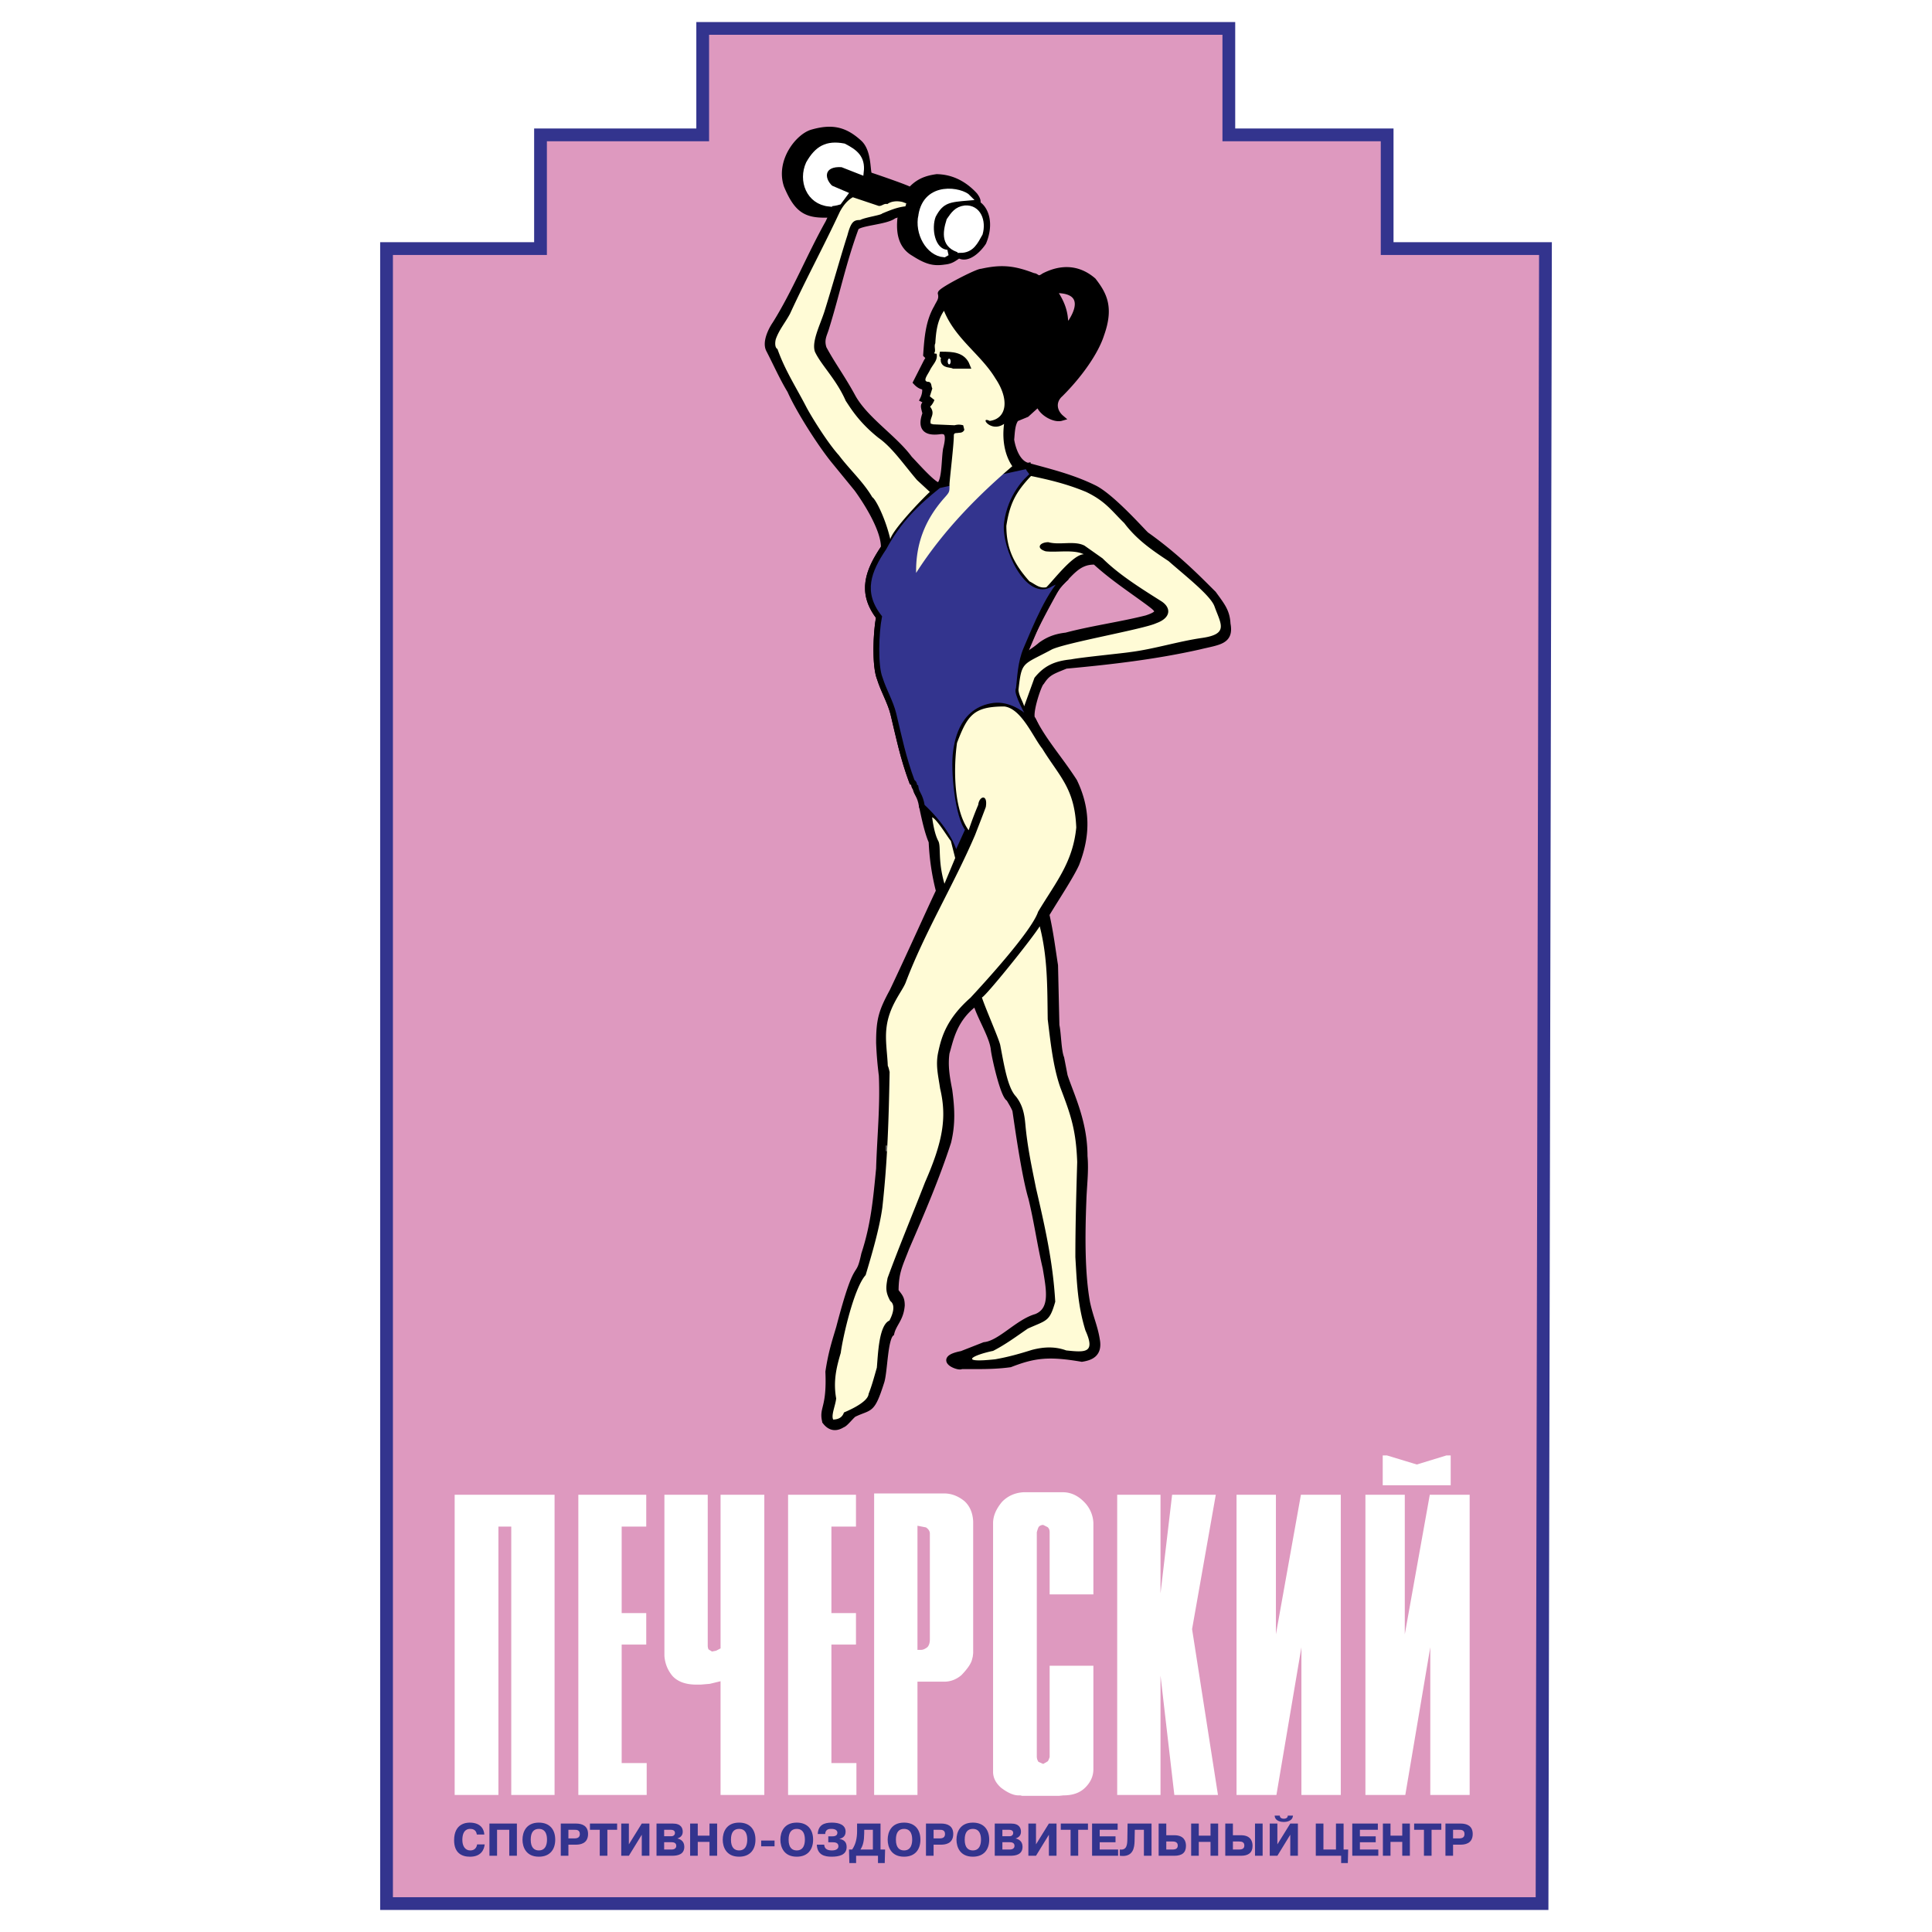
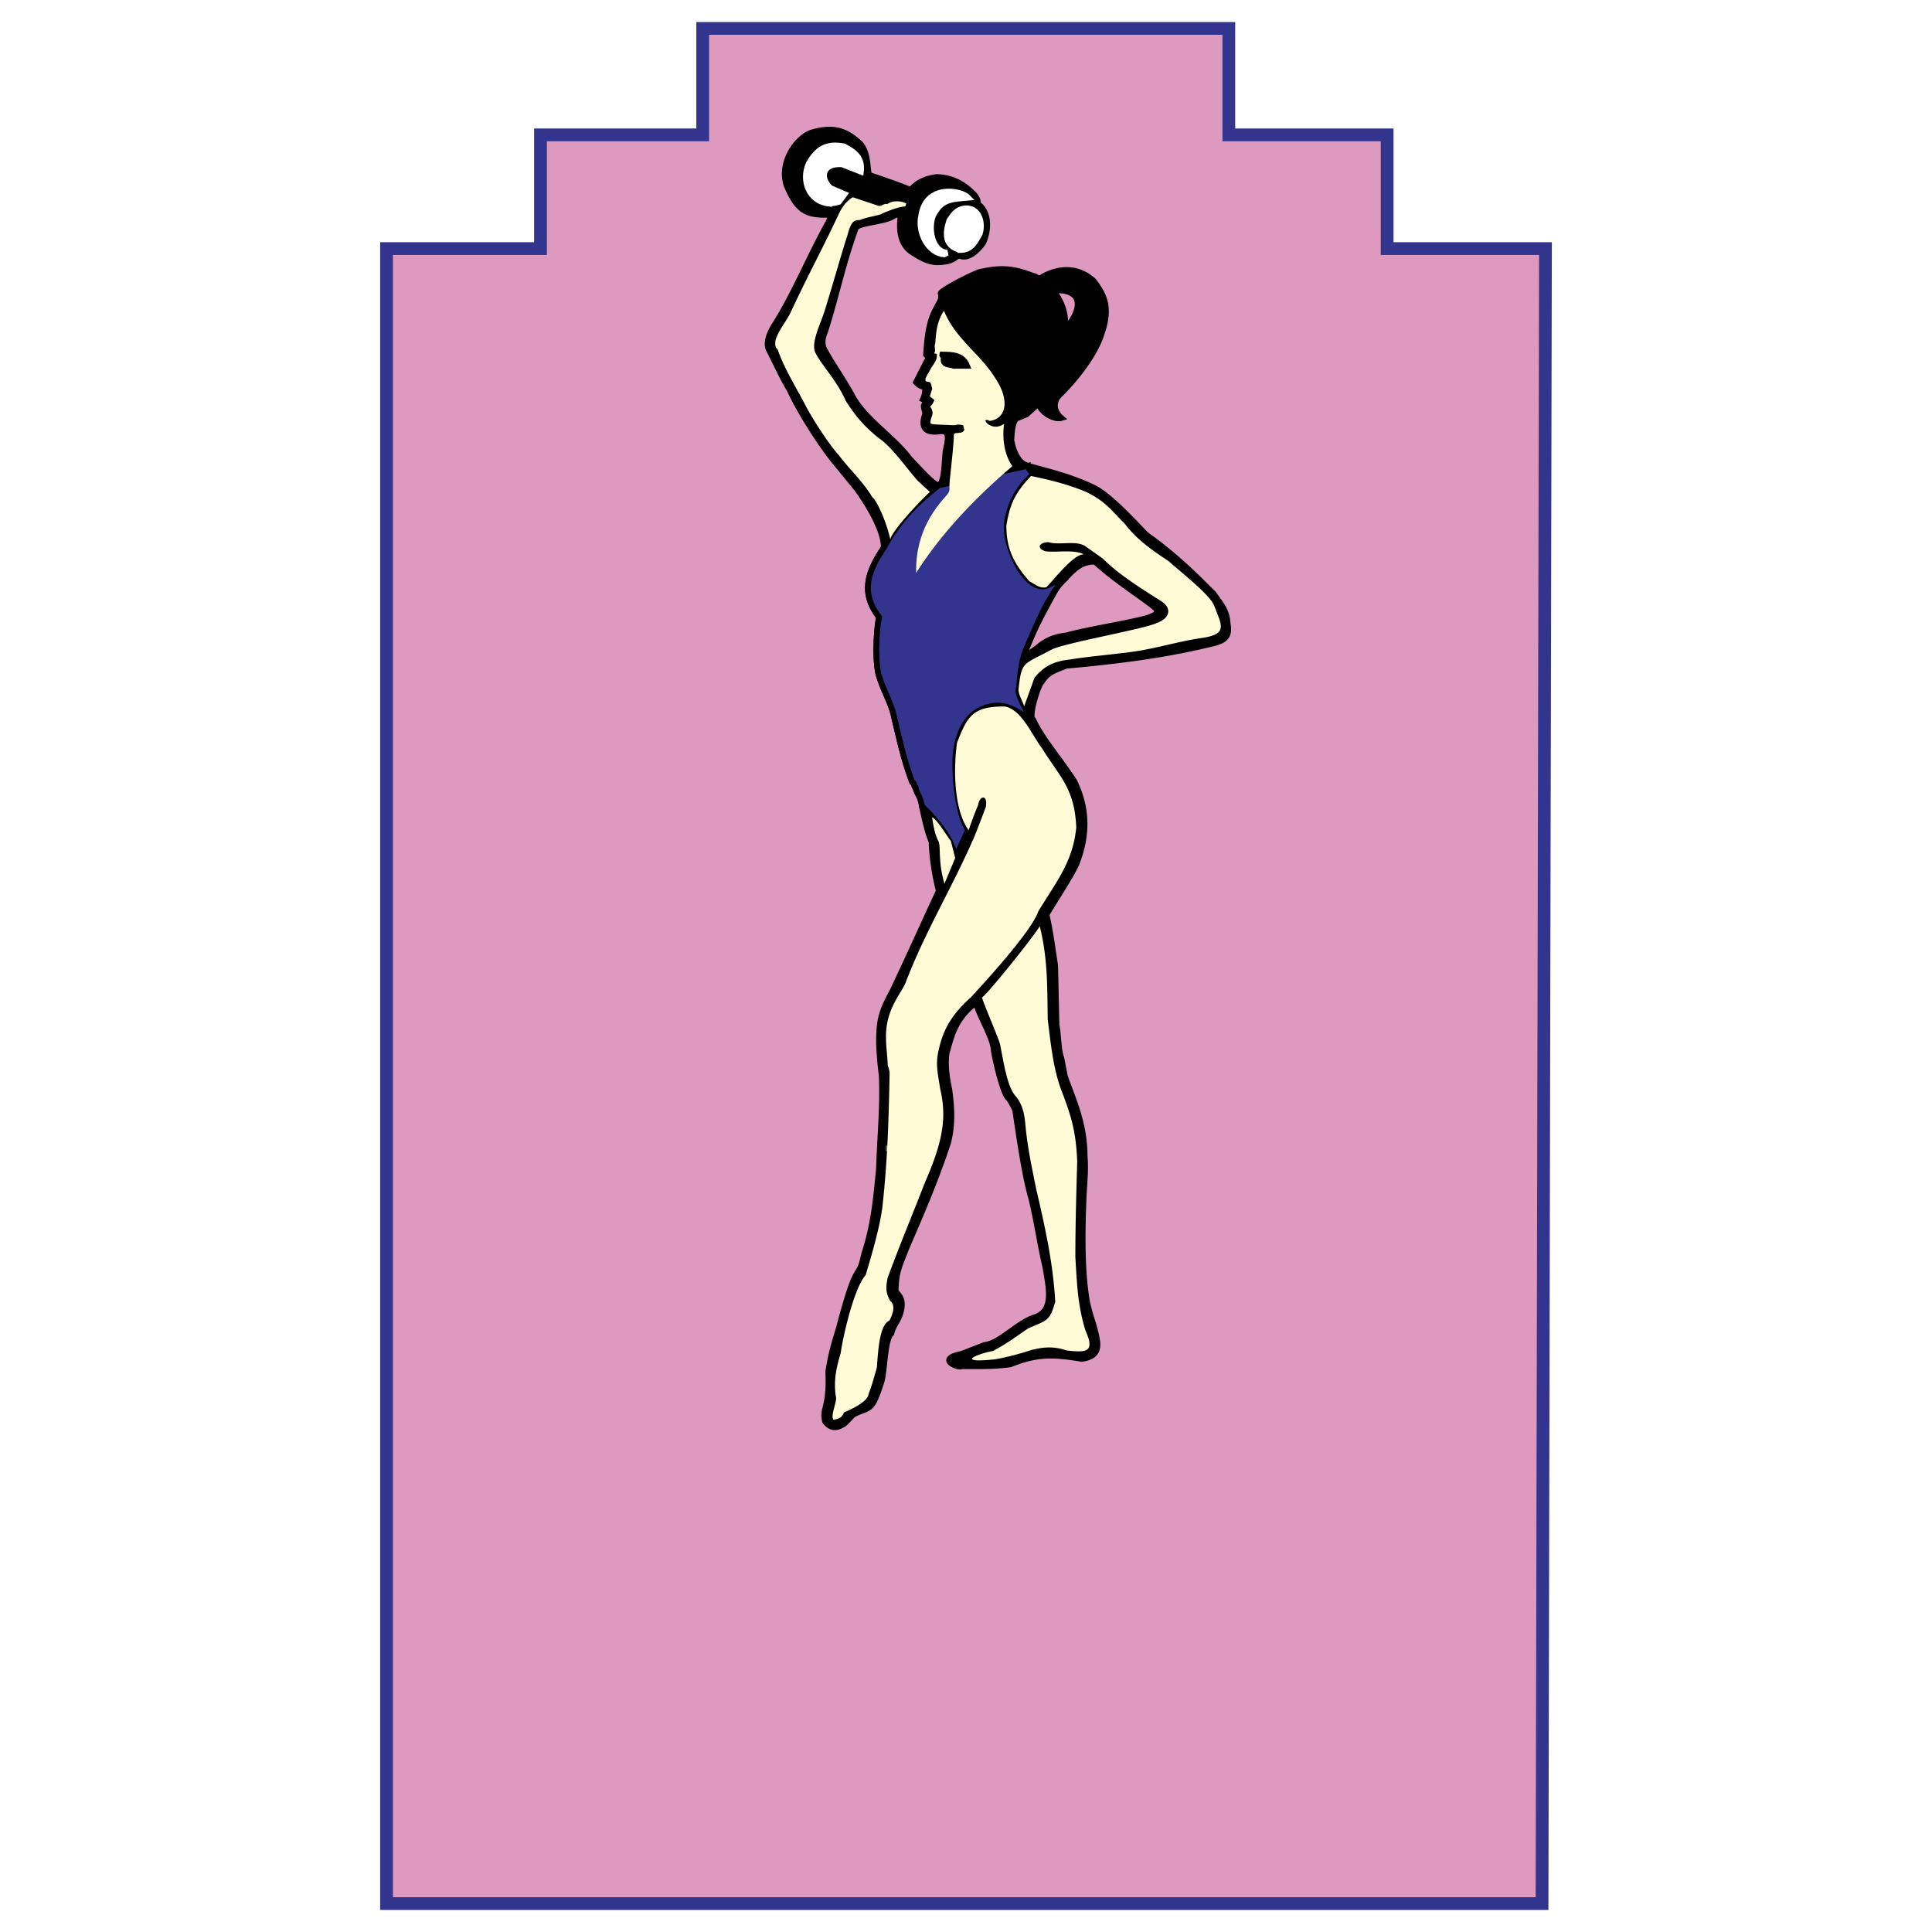
<svg xmlns="http://www.w3.org/2000/svg" width="2500" height="2500" viewBox="0 0 192.756 192.756">
  <g fill-rule="evenodd" clip-rule="evenodd">
-     <path fill="#fff" d="M0 0h192.756v192.756H0V0z" />
    <path fill="#de99bf" stroke="#33348e" stroke-width="1.273" stroke-miterlimit="2.613" d="M38.565 189.921H153.85l.341-165.121h-15.795V13.458h-15.795V2.834H70.109v10.624H53.927V24.8H38.565v165.121z" />
    <path d="M82.319 141.815c-.342-1.362.479-1.248.319-4.948.296-1.976.684-3.088 1.071-4.404 1.938-7.401 1.869-4.359 2.507-7.333.958-2.906 1.186-5.494 1.482-8.536.091-3.087.41-6.152.273-9.285a36.575 36.575 0 0 1-.273-3.269c0-2.316.25-3.133 1.345-5.153 1.801-3.792 3.784-8.241 4.627-9.989a23.799 23.799 0 0 1-.729-4.926c-.433-.999-.729-2.452-.958-3.519.137-.771-.524-1.18-.638-1.884-.206-.068-.046-.454-.342-.545-.912-2.452-1.3-4.427-1.869-6.788-.296-1.203-.98-2.338-1.345-3.519-.524-1.271-.388-4.631-.091-6.152-1.915-2.475-1.071-4.631.479-6.924.045-1.861-1.892-4.79-2.689-5.88l-2.302-2.815c-1.413-1.748-3.533-5.107-4.353-6.969-.798-1.317-1.414-2.724-2.12-4.086-.433-.84.388-2.225.615-2.542 1.983-3.156 3.464-6.856 5.311-10.148l.365-.794c-2.461.136-3.419-.272-4.513-2.883-.82-2.429 1.14-4.903 2.53-5.312 1.983-.568 3.259-.295 4.718 1.044 1.049.976.729 3.224 1.049 3.224.296.09 4.034 1.362 4.034 1.498.798-.908 1.664-1.18 2.644-1.316.752.022 2.279.181 3.784 1.816.205.272.388.59.251.84.865.5 1.39 1.998.615 3.859-.411.636-1.527 1.839-2.439 1.294-.433.25-.706.568-1.436.636-1.049.159-1.732.023-3.077-.84-1.345-.772-1.459-2.225-1.345-3.428.433-.885-.023-.477-.638-.318-.729.613-3.464.681-3.784 1.203-1.253 3.383-1.892 6.538-2.94 9.921-.205.727-.569 1.203-.273 2.111.889 1.657 1.847 2.906 2.917 4.881 1.277 2.27 4.148 4.063 5.653 6.129.479.477 2.371 2.656 2.895 2.656.639-.295.547-2.542.729-3.609.364-1.43.182-1.907-.661-1.771-1.322.159-1.937-.295-1.391-1.793-.273-1.021-.159-.681.114-1.226l-.365-.182c.137-.272.319-.84.16-1.249-.296 0-.593-.182-.843-.454l1.048-2.066c.365-.591.205-.409-.045-.681.114-1.634.228-3.292 1.071-4.722.228-.499.547-.771.387-1.408.046-.318 3.716-2.202 4.058-2.156 2.028-.455 3.259-.318 5.196.431.364 0 .388.477 1.048 0 2.394-1.226 4.035-.317 4.924.454 1.094 1.407 1.755 2.702.798 5.38-.547 1.725-2.143 4.018-4.08 5.948-.798.704-.684 1.726.091 2.384-.706.204-2.073-.545-2.256-1.453l-1.208 1.09-1.049.431c-.41.522-.41 1.408-.479 2.112.159.976.639 2.338 1.664 2.588 2.324.636 4.468 1.158 6.633 2.225 1.846.931 5.036 4.608 5.196 4.677 3.236 2.293 5.607 4.812 6.678 5.857.89 1.226 1.346 1.771 1.414 3.02.342 1.793-.912 1.793-2.85 2.27-4.354.977-8.82 1.499-13.288 1.907-1.321.545-1.8.659-2.416 1.612-.296.159-1.367 3.428-.866 3.768 1.094 2.18 2.645 3.859 4.125 6.152 1.322 2.747 1.322 5.381.206 8.241-.593 1.293-2.006 3.405-2.986 5.04.41 1.793.593 3.337.866 5.084l.137 5.972c.183.84.183 2.542.479 3.269l.343 1.771c.638 1.953 1.982 4.563 1.982 8.015.137 1.498-.068 2.928-.114 4.449-.137 3.474-.159 7.242.365 10.147.318 1.499.774 2.406.979 3.724.274 1.476-.684 1.771-1.504 1.907-3.305-.568-4.764-.387-7.157.545-1.641.227-3.259.182-4.877.182-.16.249-2.667-.704.046-1.227l2.256-.885c1.596-.159 3.328-2.293 5.174-2.815 1.755-.704 1.276-2.792.935-4.881-.547-2.315-.866-4.677-1.436-6.992-.684-2.271-1.413-7.56-1.573-8.627 0-.227-.501-1.021-.638-1.271-.57-.227-1.459-4.222-1.527-4.903-.137-1.34-1.413-3.292-1.778-4.654-2.21 1.612-2.529 3.724-2.917 4.994-.183 1.271.023 2.452.273 3.724.228 1.726.342 3.314-.114 5.177-1.163 3.586-2.667 7.082-4.171 10.556-.638 1.68-1.071 2.384-1.071 4.313.411.545.615.703.615 1.43-.114 1.385-.82 1.794-1.048 2.793-.661.521-.661 3.723-.98 4.79-.979 3.087-1.117 2.475-2.758 3.269-.296.205-.866.977-1.14 1.045-.458.289-1.119.493-1.734-.325zm23.954-109.173c.091-1.43-.342-2.497-1.162-3.678 2.348-.113 3.077 1.067 1.755 3.133-.319.341-.297.386-.593.545zm-4.079 32.827c0-1.044 2.575-5.63 3.35-7.038 1.23-1.09 1.938-2.452 3.716-2.384 1.731 1.589 3.532 2.747 5.401 4.132.866.658 1.322.976-.273 1.499-2.599.658-5.471 1.044-8.023 1.725-1.253.136-1.96.545-2.507.931a9.378 9.378 0 0 1-1.664 1.135z" stroke="#000" stroke-width=".576" stroke-miterlimit="2.613" />
    <path d="M95.311 85.605c-.16-1.453-1.55-3.496-3.328-5.153-.205-1.203-.524-1.18-.638-1.884-.206-.068-.046-.454-.342-.545-.912-2.452-1.3-4.427-1.869-6.788-.296-1.203-.98-2.338-1.345-3.519-.524-1.271-.388-4.631-.091-6.152-1.915-2.475-1.071-4.631.479-6.924 1.436-2.679 3.237-4.45 5.47-6.22l8.912-1.952c.046.477.479.545.41.999-.456.34-2.165 1.998-2.507 4.722-.297 2.361 2.143 7.583 4.398 6.039.251-.114 1.162-.568 1.572-.636-1.618 1.249-3.145 5.063-4.034 7.151-.593 1.385-.615 2.883-.752 4.018-.296.159.912 2.702 1.413 3.042 1.094 2.18-1.162-1.975-4.193-1.339-3.031.59-3.374 3.813-3.487 4.518-.273 1.839.205 6.606 1.23 7.764l-1.298 2.859z" fill="#33348e" stroke="#000" stroke-width=".576" stroke-miterlimit="2.613" />
    <path fill="#fff" stroke="#fff" stroke-width=".576" stroke-miterlimit="2.613" d="M88.408 114.573h.057-.057z" />
    <path d="M87.025 49.601c-.889-1.521-2.256-2.747-3.328-4.177-1.071-1.18-2.598-3.609-3.213-4.745-1.026-1.998-2.166-3.723-2.917-5.857-.274-.136-.251-.681-.16-.998.342-.954.912-1.589 1.413-2.521 1.618-3.519 3.328-6.651 4.969-10.17.388-.727.843-1.203 1.299-1.453l2.576.863c.319.045.524-.273.866-.182.388-.295 1.003-.34 1.527-.204l.365.136-.091.295c-.843.091-1.504.386-2.302.703-.114.182-1.709.386-2.211.659-.638 0-.911.159-1.276 1.544-.524 1.589-1.619 5.471-2.302 7.627-.456 1.385-1.276 2.974-.935 3.973.638 1.362 2.12 2.724 3.077 4.904.433.635 1.276 2.111 3.282 3.7 1.367.953 2.575 2.747 3.829 4.2l1.277 1.181c-.889.817-3.738 3.814-3.943 4.722-.456-1.976-1.414-3.95-1.802-4.2zm7.158.113c.592-.659.547-.636.547-1.408.045-.749.433-3.927.433-4.835 0-.341.228-.227.524-.295.205 0 .411-.046.524-.295l-.114-.454c-.296-.068-.501-.091-.866 0l-2.12-.091-.251-.068c-.159-.59.524-.931-.068-1.703.16-.114.342-.409.433-.658l-.456-.363.25-.795c-.137-.182-.022-.658-.456-.658-.547-.068 0-.704.228-1.181.319-.613.775-.953.661-1.589-.045-.091-.137.022-.251-.091.206-.25-.045-.659.114-.977.068-1.112.182-2.247.866-3.246 1.14 2.815 3.692 4.359 5.128 6.743 1.413 2.088 1.162 4.018-.569 4.245-1.049-.522.091 1.226 1.436.295-.251 1.93.228 3.36.82 4.223-3.054 2.611-6.746 6.175-9.595 10.647-.045-2.837.844-5.244 2.782-7.446zm8 20.75c-.159-.522-.524-1.044-.57-1.635.319-2.883.388-2.452 3.26-3.995 1.162-.658 9.254-2.066 10.484-2.656 1.527-.545 1.504-1.589.456-2.225-1.938-1.226-4.171-2.611-5.812-4.245l-1.802-1.271c-1.025-.522-2.461-.023-3.601-.341-.843 0-1.299.59-.273.908 1.094.136 2.78-.204 3.807.295-1.095.022-3.055 2.633-3.738 3.292-.707.136-1.094-.295-1.687-.59-1.527-1.726-2.303-3.224-2.303-5.54.343-2.247.958-3.382 2.462-4.971 1.846.386 3.578.794 5.493 1.589 1.938.931 2.507 1.839 3.807 3.11 1.23 1.634 2.734 2.679 4.421 3.791 1.619 1.43 4.194 3.428 4.582 4.518.639 1.771 1.459 2.77-1.276 3.155-2.348.34-4.786 1.112-7.134 1.407-.685.113-4.878.522-5.903.727-1.573.159-2.645.59-3.647 1.839l-1.026 2.838zm-3.1 64.314c1.276-.658 2.302-1.43 3.465-2.225 1.914-.862 2.164-.682 2.734-2.679-.228-3.974-1.025-7.469-1.914-11.306-.456-2.271-.866-4.154-1.071-6.425-.092-1.021-.273-1.907-.935-2.747-.844-.885-1.186-3.155-1.573-5.153-.182-.727-1.458-3.609-1.823-4.722.388-.137 4.969-5.812 5.767-7.106.798 3.087.752 6.107.798 9.286.273 2.201.524 4.699 1.254 6.787.979 2.588 1.572 4.132 1.687 7.446-.092 3.155-.183 6.334-.183 9.489.159 2.679.228 4.768 1.003 7.311 1.025 2.27 0 2.202-1.915 1.998-1.116-.409-2.256-.363-3.441-.046-1.23.386-2.348.704-3.646.931-3.786.409-2.213-.43-.207-.839zm-4.855-46.607c-.684-2.361-.319-3.723-.615-4.268-.388-.727-.547-1.884-.615-2.361.479.182 1.527 1.953 1.869 2.361l.433 1.703-1.072 2.565zm-10.803 51.351c-.297-1.68 0-3.019.456-4.54.205-1.566 1.322-6.492 2.484-7.764.638-2.134 1.367-4.608 1.664-6.72.524-4.723.638-8.786.729-13.553-.045-.159-.091-.432-.183-.613-.045-1.227-.273-2.521-.137-3.723.228-2.203 1.527-3.61 1.915-4.563 1.892-5.017 4.809-9.785 6.929-14.734.342-.885.752-1.929 1.071-2.792.228-1.34-.661-1.113-.752-.227a32.34 32.34 0 0 0-.957 2.542c-1.527-2.088-1.505-6.311-1.163-8.717 1.049-2.747 1.642-3.633 4.719-3.633 1.709.204 2.871 3.064 3.783 4.2 1.732 2.815 3.236 3.95 3.396 7.877-.342 3.496-2.051 5.471-3.806 8.4-.639 1.93-5.356 7.083-6.747 8.581-2.37 2.089-2.895 3.905-3.213 5.403-.296 1.316 0 2.383.182 3.654.661 2.793.342 5.153-1.504 9.354-1.163 2.997-2.599 6.447-3.738 9.558-.182.999-.205 1.407.273 2.293.593.432.183 1.453-.091 1.952-1.071.454-1.139 3.496-1.253 4.699-.251.863-.479 1.748-.82 2.611-.068.931-2.462 1.839-2.462 1.861-.182.522-.57.682-1.071.704-.229-.429.227-1.405.296-2.11z" fill="#fffbd6" />
    <path d="M95.157 36.495c-.297-.146-.992-.038-1.018-.569.631-.475-.199-.284-.135-.55.943.015 2.044 0 2.483 1.119h-1.33z" stroke="#000" stroke-width=".576" stroke-miterlimit="2.613" />
    <path d="M91.914 21.493c.496-3.152 3.987-2.52 4.694-1.771-1.868.157-2.698.198-3.521 1.793-.492 1.265-.124 3.578 1.409 3.694l-.301.172c-1.559-.119-2.672-2.152-2.281-3.888z" fill="#fff" stroke="#fff" stroke-width=".576" stroke-miterlimit="2.613" />
    <path d="M95.812 24.944c-1.601-.426-1.511-1.639-1.098-2.949.417-.599.744-1.112 1.567-1.209 1.319-.09 1.826 1.288 1.48 2.504-.461.815-.823 1.654-1.949 1.654zM82.727 20.318c-2.015-.203-2.8-2.306-2.041-3.983.854-1.508 1.804-2.051 3.491-1.736 1.127.573 1.875 1.153 1.717 2.53l-1.868-.733c-2.041-.165-2.254 1.381-1.168 2.373l1.405.603-.571.771c-.267.085-.639.141-.965.175z" fill="#fff" stroke="#fff" stroke-width=".576" stroke-miterlimit="2.613" />
-     <path d="M47.6 184.016c-.032.239-.18.602-.678.602-.517 0-.793-.437-.793-1.043 0-1.075.6-1.106.77-1.106.176 0 .604.022.674.56h.747c-.023-.473-.313-1.185-1.458-1.185-.309 0-1.555.063-1.555 1.76 0 1.263.756 1.641 1.583 1.641 1.144 0 1.416-.745 1.467-1.228H47.6v-.001zM49.592 182.56h1.218v2.59h.761v-3.215h-2.74v3.215h.761v-2.59zM53.762 185.243c1.112 0 1.633-.727 1.633-1.701 0-.974-.521-1.699-1.633-1.699-1.273 0-1.633.951-1.633 1.699 0 .749.36 1.701 1.633 1.701zm0-.626c-.424 0-.812-.234-.812-1.075 0-.734.291-1.074.812-1.074.78 0 .812.79.812 1.074 0 .271-.037 1.075-.812 1.075zM55.949 181.935v3.216h.761v-1.107h.724c.392 0 1.236-.064 1.236-1.07 0-.795-.562-1.038-1.218-1.038h-1.503v-.001zm.761.625h.595c.171 0 .544-.019.544.418 0 .312-.185.44-.544.44h-.595v-.858zM59.837 182.56v2.59h.761v-2.59h.973v-.625h-2.712v.625h.978zM62.743 184.011v-2.076h-.761v3.215h.761l1.287-2.099v2.099h.761v-3.215h-.761l-1.287 2.076zM65.501 181.935v3.216h1.536c.577 0 1.236-.124 1.236-.9 0-.593-.438-.772-.688-.822v-.005c.31-.102.531-.299.531-.671 0-.349-.152-.817-.997-.817h-1.618v-.001zm.762.625h.669c.336 0 .41.179.41.312 0 .123-.074.33-.378.33h-.701v-.642zm0 1.235h.691c.277 0 .517.064.517.368 0 .293-.286.362-.419.362h-.789v-.73zM69.616 183.768h1.171v1.382h.761v-3.215h-.761v1.208h-1.171v-1.208h-.762v3.215h.762v-1.382zM73.74 185.243c1.112 0 1.632-.727 1.632-1.701 0-.974-.521-1.699-1.632-1.699-1.273 0-1.633.951-1.633 1.699-.001.749.36 1.701 1.633 1.701zm0-.626c-.424 0-.812-.234-.812-1.075 0-.734.291-1.074.812-1.074.779 0 .812.79.812 1.074-.001.271-.037 1.075-.812 1.075zM75.944 184.208h1.333v-.574h-1.333v.574zM79.491 185.243c1.112 0 1.633-.727 1.633-1.701 0-.974-.521-1.699-1.633-1.699-1.273 0-1.633.951-1.633 1.699 0 .749.36 1.701 1.633 1.701zm0-.626c-.424 0-.812-.234-.812-1.075 0-.734.291-1.074.812-1.074.78 0 .812.79.812 1.074 0 .271-.036 1.075-.812 1.075zM81.493 184.043c.051 1.053.816 1.2 1.476 1.2.701 0 1.5-.147 1.5-.966 0-.496-.259-.722-.715-.813v-.009c.23-.041.613-.197.613-.708 0-.68-.642-.904-1.366-.904-.826 0-1.365.262-1.416 1.135h.743c.023-.501.425-.51.591-.51.105 0 .627-.005.627.386 0 .321-.313.358-.53.358h-.378v.592h.457c.185 0 .554.023.554.391 0 .18-.115.423-.655.423-.549 0-.747-.243-.761-.574h-.74v-.001zM87.85 184.525v-2.591h-2.339v.744c0 .68-.115 1.296-.489 1.847h-.318l.037 1.352h.673v-.727h2.182v.727h.674l.037-1.352h-.457zm-.762-1.965v1.966h-1.241c.268-.409.364-.863.374-1.585l.004-.381h.863zM90.197 185.243c1.112 0 1.633-.727 1.633-1.701 0-.974-.521-1.699-1.633-1.699-1.273 0-1.633.951-1.633 1.699 0 .749.36 1.701 1.633 1.701zm0-.626c-.424 0-.812-.234-.812-1.075 0-.734.29-1.074.812-1.074.78 0 .812.79.812 1.074 0 .271-.037 1.075-.812 1.075zM92.384 181.935v3.216h.761v-1.107h.725c.392 0 1.236-.064 1.236-1.07 0-.795-.563-1.038-1.218-1.038h-1.504v-.001zm.761.625h.595c.17 0 .544-.019.544.418 0 .312-.185.44-.544.44h-.595v-.858zM97.061 185.243c1.112 0 1.633-.727 1.633-1.701 0-.974-.521-1.699-1.633-1.699-1.272 0-1.633.951-1.633 1.699 0 .749.36 1.701 1.633 1.701zm0-.626c-.424 0-.812-.234-.812-1.075 0-.734.291-1.074.812-1.074.78 0 .812.79.812 1.074 0 .271-.037 1.075-.812 1.075zM99.247 181.935v3.216h1.536c.577 0 1.236-.124 1.236-.9 0-.593-.438-.772-.688-.822v-.005c.31-.102.53-.299.53-.671 0-.349-.152-.817-.996-.817h-1.618v-.001zm.762.625h.668c.337 0 .411.179.411.312 0 .123-.074.33-.378.33h-.701v-.642zm0 1.235h.691c.276 0 .517.064.517.368 0 .293-.286.362-.42.362h-.788v-.73zM103.362 184.011v-2.076h-.761v3.215h.761l1.286-2.099v2.099h.762v-3.215h-.762l-1.286 2.076zM106.812 182.56v2.59h.761v-2.59h.973v-.625h-2.712v.625h.978zM109.718 183.212v-.652h1.79v-.625h-2.551v3.215h2.597v-.625h-1.836v-.721h1.578v-.592h-1.578zM111.725 185.15c1.356.189 1.458-.85 1.472-1.47l.022-1.121h.909v2.591h.761v-3.216h-2.39l-.022 1.534c-.01.542-.037 1.148-.752 1.057v.625zM116.36 181.935h-.762v3.216h1.56c.766 0 1.167-.299 1.167-.997 0-.487-.222-1.052-1.162-1.052h-.803v-1.167zm0 1.791h.623c.322 0 .521.11.521.4 0 .289-.185.399-.498.399h-.646v-.799zM119.603 183.768h1.171v1.382h.761v-3.215h-.761v1.208h-1.171v-1.208h-.761v3.215h.761v-1.382zM123.007 181.935h-.761v3.216h1.56c.742 0 1.162-.299 1.162-.997 0-.487-.222-1.052-1.158-1.052h-.803v-1.167zm0 1.791h.623c.309 0 .517.088.517.4 0 .289-.189.399-.493.399h-.646v-.799h-.001zm2.205-1.791v3.216h.761v-3.216h-.761zM127.444 184.011v-2.076h-.761v3.216h.761l1.287-2.1v2.1h.761v-3.216h-.761l-1.287 2.076zm-.271-2.867c.031.57.673.635.913.635.156 0 .872-.032.913-.635h-.512c-.005.161-.115.309-.401.309s-.401-.152-.401-.309h-.512zM132.039 184.525v-2.59h-.762v3.215h2.529v.727h.668l.033-1.352h-.457v-2.59h-.761v2.59h-1.25zM135.678 183.212v-.652h1.79v-.625h-2.551v3.215h2.597v-.625h-1.836v-.721h1.578v-.592h-1.578zM138.731 183.768h1.172v1.382h.761v-3.215h-.761v1.208h-1.172v-1.208h-.76v3.215h.76v-1.382zM142.067 182.56v2.59h.761v-2.59h.973v-.625h-2.712v.625h.978zM144.212 181.935v3.216h.761v-1.107h.725c.392 0 1.235-.064 1.235-1.07 0-.795-.562-1.038-1.217-1.038h-1.504v-.001zm.761.625h.595c.171 0 .545-.019.545.418 0 .312-.185.44-.545.44h-.595v-.858z" fill="#33348e" />
-     <path fill="#fff" d="M45.362 179.083V149.13h9.967v29.953h-4.321V152.31h-1.281v26.773h-4.365zM64.476 160.94v3.137h-2.452v11.825h2.496v3.181h-6.819V149.13h6.775v3.18h-2.452v8.63h2.452zM70.696 164.565l.332.207.431-.086.432-.223V149.13h4.365v29.953H71.89v-11.346l-1.071.259-.907.078h-.43c-1.051 0-1.842-.279-2.374-.845a3.421 3.421 0 0 1-.82-2.07V149.13h4.323v15.005c-.001.193.028.337.085.43zM85.401 160.94v3.137H82.95v11.825h2.495v3.181H78.627V149.13h6.774v3.18H82.95v8.63h2.451zM96.231 149.774c.532.494.821 1.168.862 2.02v13.144l-.041.351-.088.344c-.121.408-.474.902-1.042 1.496-.519.438-1.094.653-1.726.653h-2.66v11.302h-4.323v-30.082H94.196c.726-.001 1.402.258 2.035.772zm-4.695 14.832h.374c.18 0 .381-.092.612-.264.165-.172.25-.43.25-.781v-10.563c0-.229-.129-.431-.388-.609l-.848-.165v12.382zM99.985 149.825c.583-.588 1.302-.903 2.166-.945h3.874c.784 0 1.488.314 2.114.945a3.15 3.15 0 0 1 .949 2.141v7.105h-4.365v-6.203c0-.229-.072-.4-.209-.509l-.432-.215a.589.589 0 0 0-.431.172c-.051.051-.115.229-.209.552v22.382c0 .193.057.365.166.53l.474.208.432-.25c.058-.036.122-.179.209-.431v-9.117h4.365v10.314c0 .694-.273 1.311-.82 1.848-.517.515-1.235.773-2.163.773l-.425.043h-3.711l-.173-.043h-.18c-.495 0-1.085-.259-1.753-.773-.526-.474-.784-.996-.784-1.584v-24.803c.001-.715.303-1.424.906-2.14zM115.784 167.172v11.911h-4.322V149.13h4.322v9.841l1.158-9.841h4.358l-2.366 13.407 2.582 16.546h-4.352l-1.38-11.911zM129.793 149.13h3.977v29.953h-3.927v-14.74l-2.494 14.74h-3.979V149.13h3.928v13.924l2.495-13.924zM141.355 146.114l2.949-.902h.432v2.973h-6.781v-2.973h.432l2.968.902zm1.296 3.016h3.977v29.953H142.7v-14.74l-2.493 14.74H136.228V149.13h3.928v13.924l2.495-13.924zM94.7 35.78c.079 0 .143.129.143.286 0 .157-.064.286-.143.286-.079 0-.144-.128-.144-.286.001-.157.065-.286.144-.286z" />
  </g>
</svg>